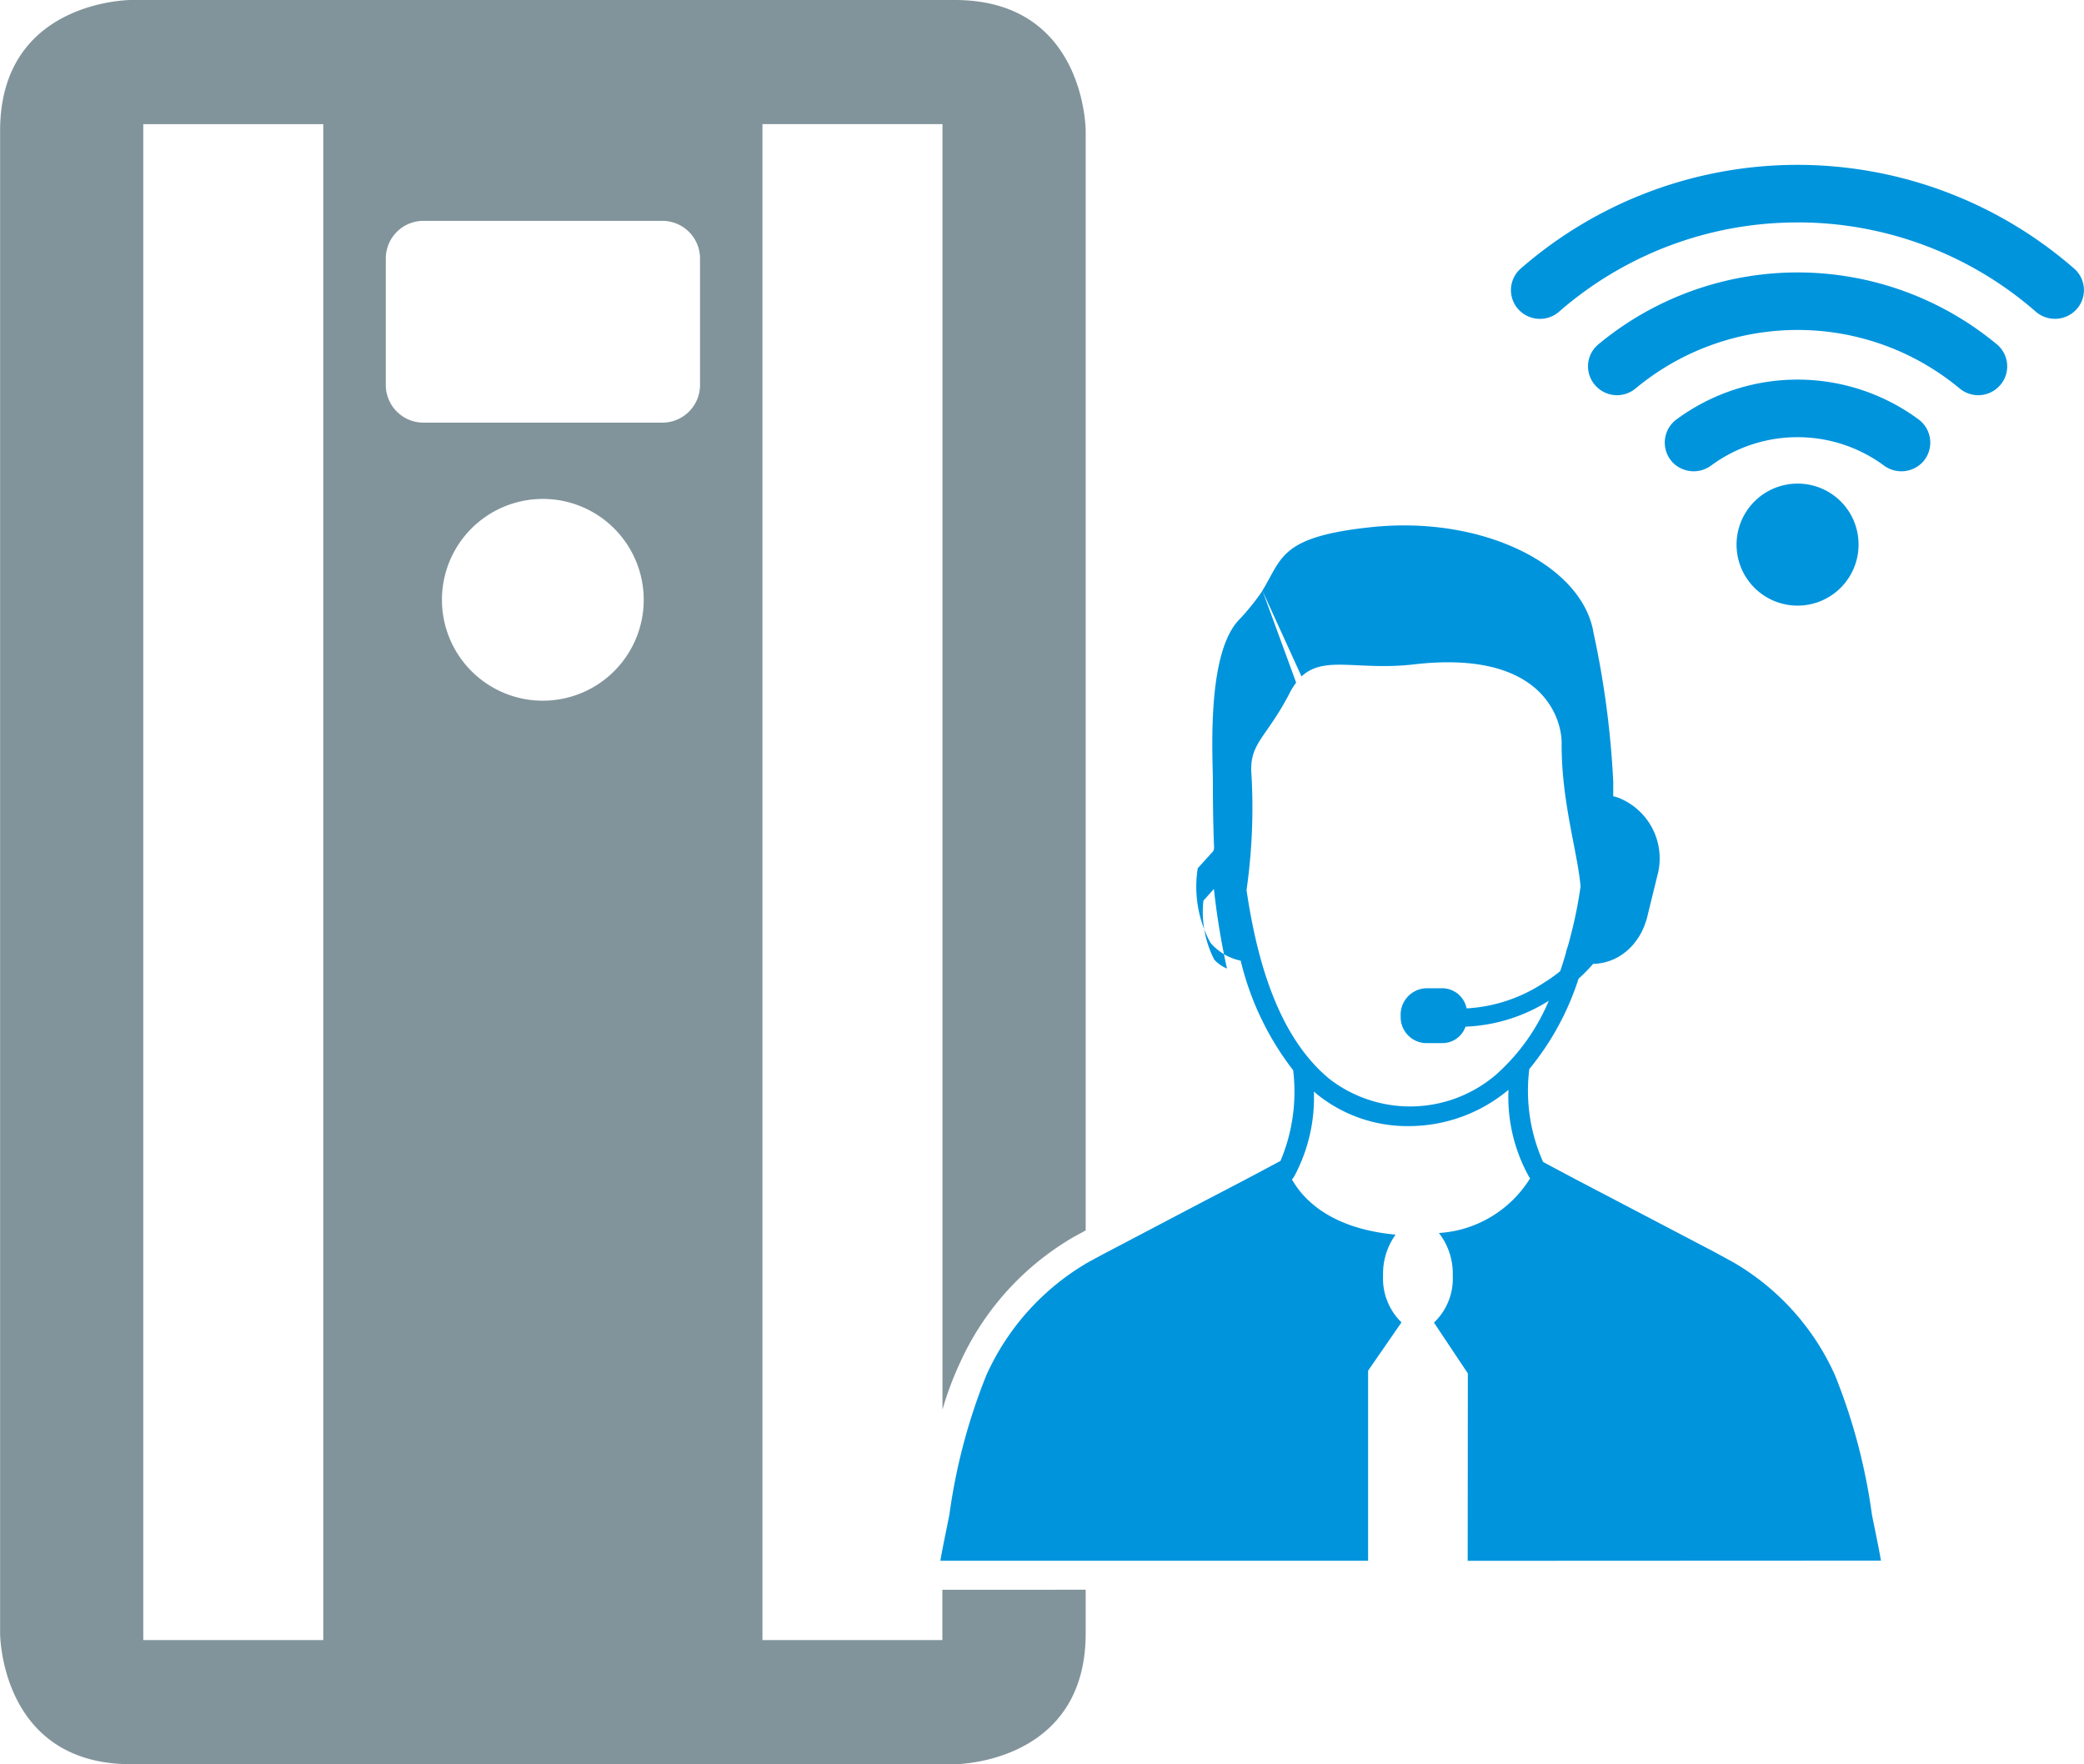
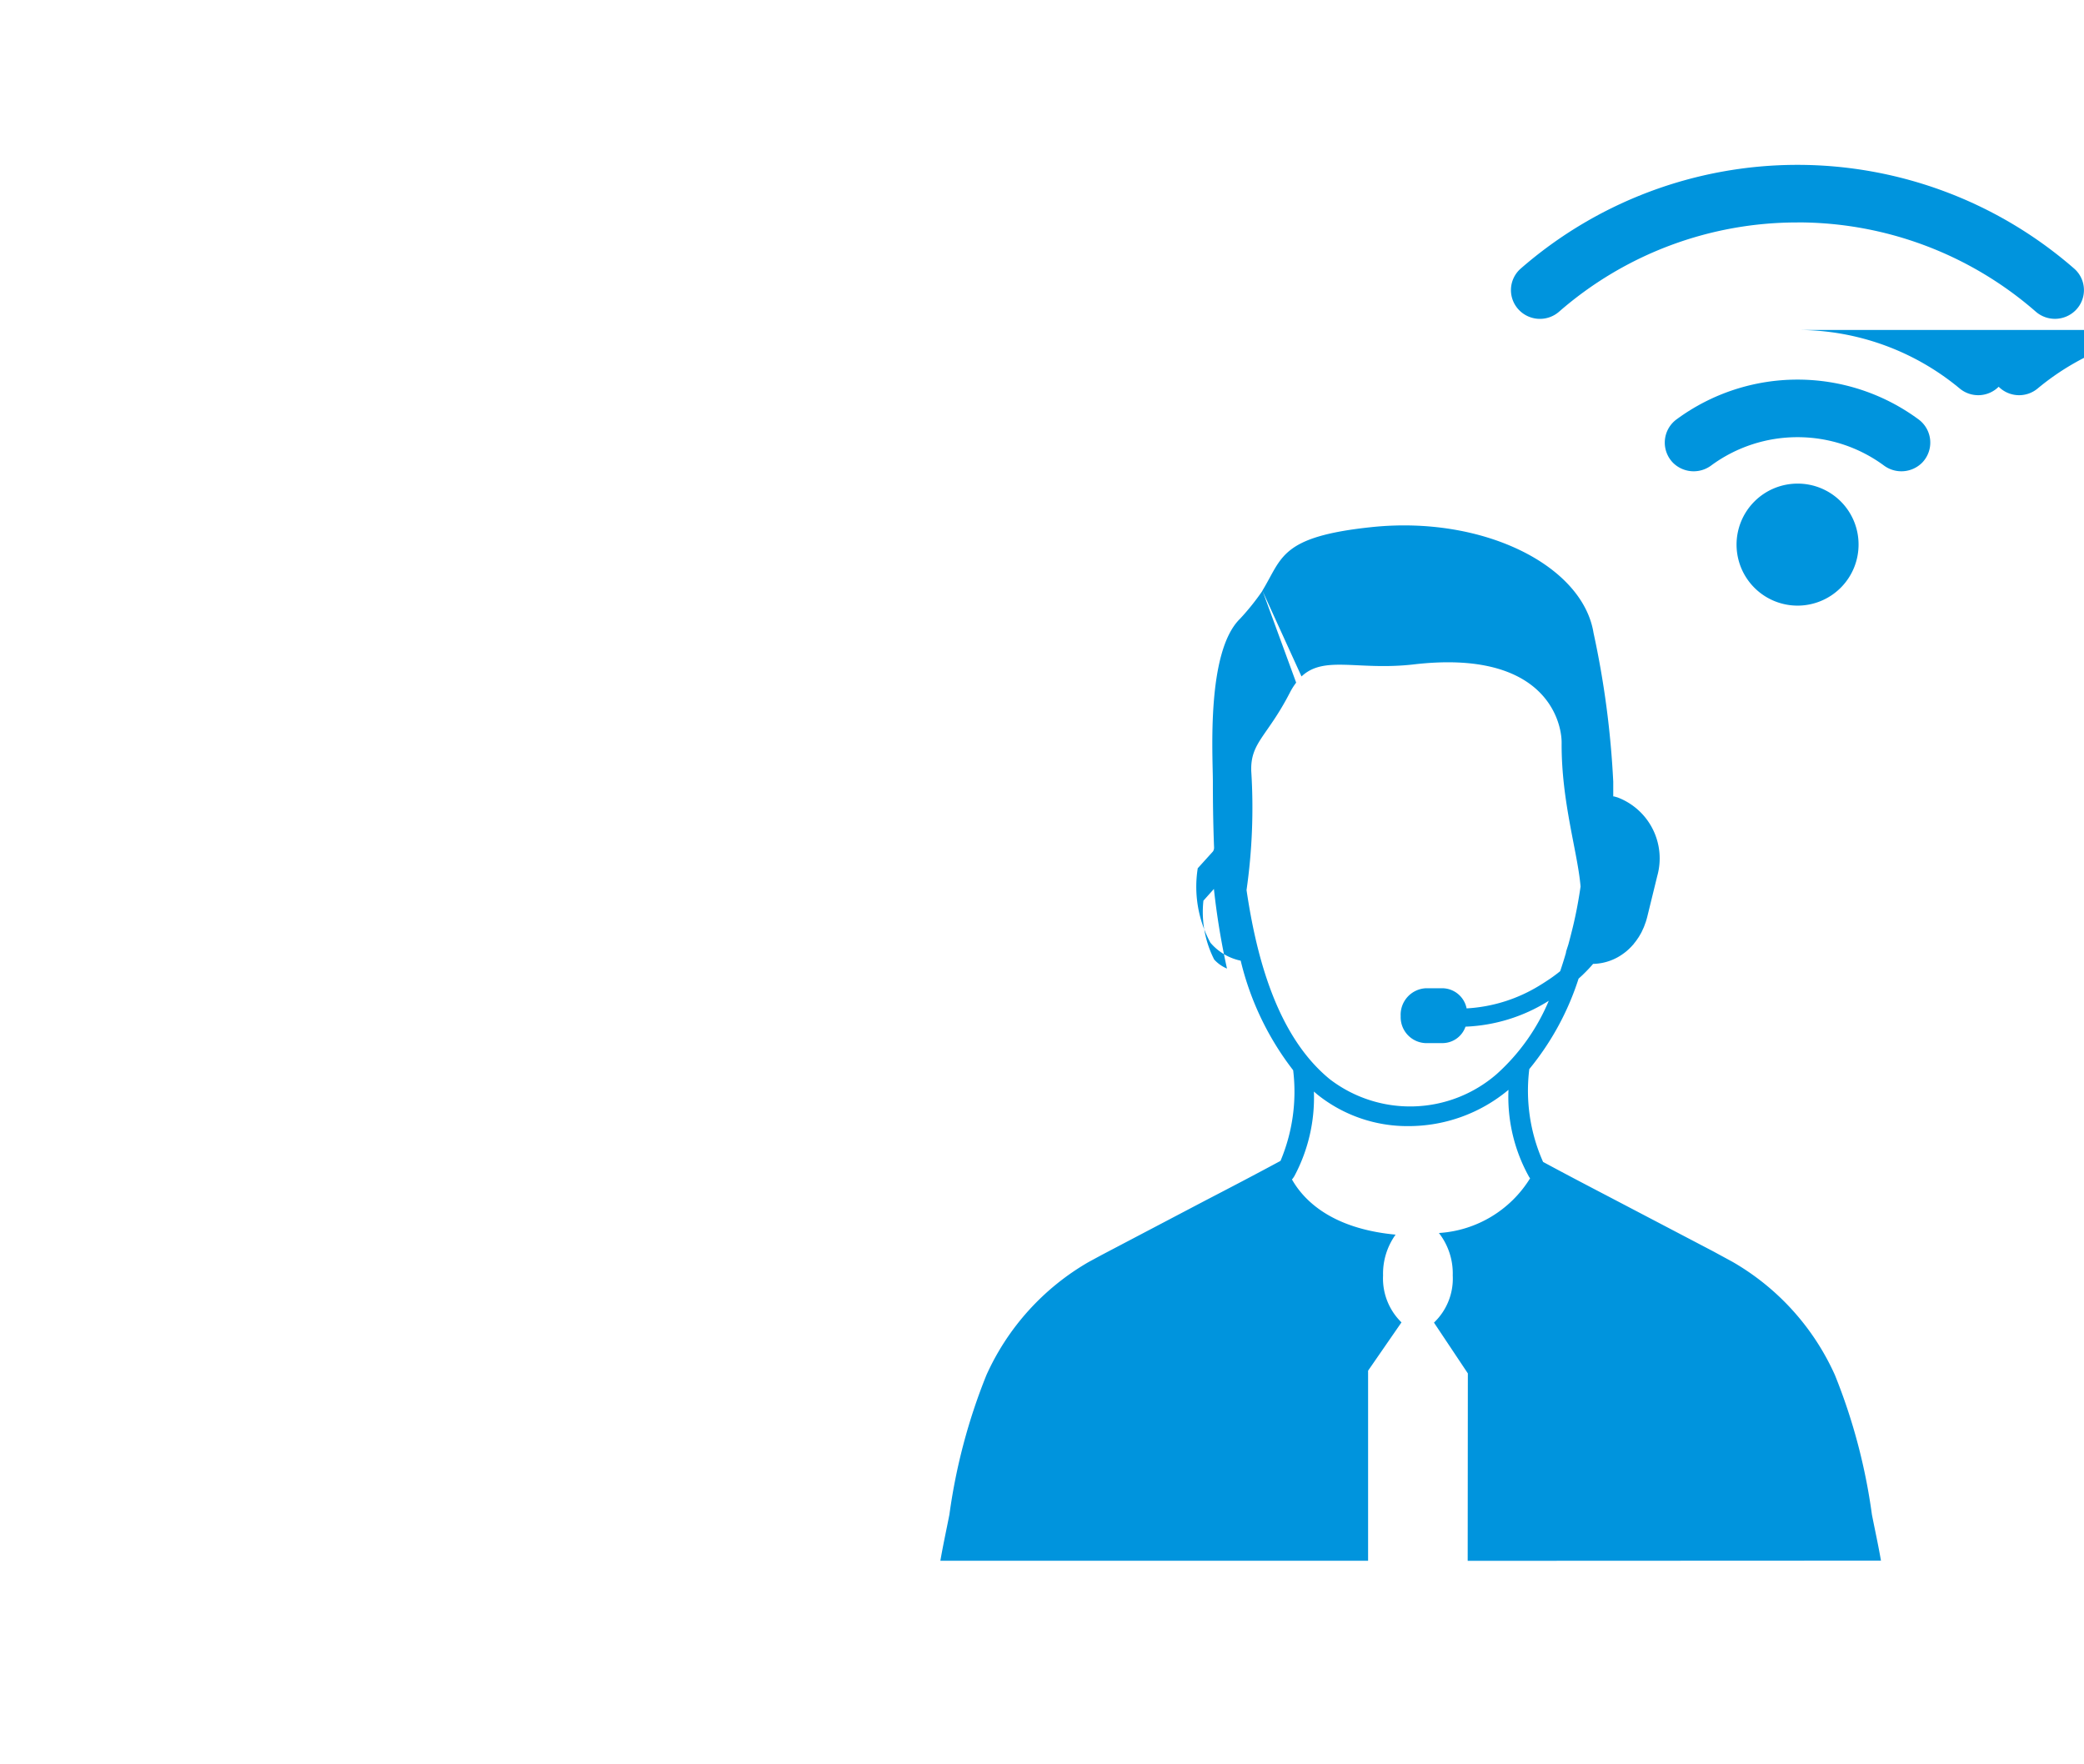
<svg xmlns="http://www.w3.org/2000/svg" width="88.826" height="75.192" viewBox="0 0 88.826 75.192">
  <g id="serwis_icon_09" transform="translate(-2302.502 -1433.033)">
    <g id="Group_182" data-name="Group 182" transform="translate(2366.91 1440.055)">
      <path id="Path_319" data-name="Path 319" d="M2414.658,1446.387a15.42,15.42,0,0,1,10.149,3.8,1.245,1.245,0,0,0,1.694-.047l0,0a1.217,1.217,0,0,0-.048-1.78,17.944,17.944,0,0,0-23.6,0,1.218,1.218,0,0,0-.048,1.78h0a1.241,1.241,0,0,0,1.692.049,15.429,15.429,0,0,1,10.152-3.8" transform="translate(-2402.449 -1443.93)" fill="#0094dd" />
    </g>
    <g id="Group_183" data-name="Group 183" transform="translate(2370.186 1444.639)">
-       <path id="Path_320" data-name="Path 320" d="M2416.466,1453.5a10.8,10.8,0,0,1,6.915,2.5,1.234,1.234,0,0,0,1.655-.08v0a1.219,1.219,0,0,0-.077-1.807,13.3,13.3,0,0,0-16.985,0,1.219,1.219,0,0,0-.077,1.807v0a1.234,1.234,0,0,0,1.655.08,10.792,10.792,0,0,1,6.915-2.5" transform="translate(-2407.531 -1451.043)" fill="#0094dd" />
+       <path id="Path_320" data-name="Path 320" d="M2416.466,1453.5a10.8,10.8,0,0,1,6.915,2.5,1.234,1.234,0,0,0,1.655-.08v0v0a1.234,1.234,0,0,0,1.655.08,10.792,10.792,0,0,1,6.915-2.5" transform="translate(-2407.531 -1451.043)" fill="#0094dd" />
    </g>
    <g id="Group_184" data-name="Group 184" transform="translate(2373.461 1449.209)">
      <path id="Path_321" data-name="Path 321" d="M2418.273,1460.591a6.2,6.2,0,0,1,3.671,1.2,1.251,1.251,0,0,0,1.626-.1,1.228,1.228,0,0,0-.148-1.864,8.691,8.691,0,0,0-10.3,0,1.228,1.228,0,0,0-.148,1.864,1.251,1.251,0,0,0,1.626.1,6.2,6.2,0,0,1,3.671-1.2" transform="translate(-2412.615 -1458.134)" fill="#0094dd" />
    </g>
    <g id="Group_185" data-name="Group 185" transform="translate(2376.52 1453.644)">
      <path id="Path_322" data-name="Path 322" d="M2422.56,1467.6a2.6,2.6,0,1,1-2.6-2.582,2.591,2.591,0,0,1,2.6,2.582" transform="translate(-2417.361 -1465.017)" fill="#0094dd" />
    </g>
    <g id="Group_186" data-name="Group 186" transform="translate(2342.577 1455.427)">
      <path id="Path_323" data-name="Path 323" d="M2404.787,1511.905c-.113-.658-.257-1.308-.386-1.964a24.794,24.794,0,0,0-1.577-5.947,10.554,10.554,0,0,0-4.366-4.825c-.267-.146-.538-.291-.8-.435l-4.364-2.286c-.972-.507-1.944-1.015-2.908-1.536a7.459,7.459,0,0,1-.588-3.957,11.688,11.688,0,0,0,2.1-3.854c.062-.057.125-.113.185-.17l.016-.017c.146-.141.287-.289.418-.443a2.251,2.251,0,0,0,1.282-.432l0,0c.053-.037.105-.078.156-.12,0,0,.006-.006.01-.01.047-.041.092-.082.137-.128a.107.107,0,0,1,.021-.02l.119-.13.026-.037c.035-.041.068-.084.1-.128l.037-.055c.027-.039.056-.078.08-.121.015-.023.029-.05.043-.074s.043-.073.062-.113.031-.066.045-.1l.047-.1c.016-.043.033-.088.049-.133.008-.027.019-.052.029-.078.023-.072.045-.146.064-.22l.429-1.751a2.777,2.777,0,0,0-1.7-3.347c-.05-.014-.1-.029-.146-.041l-.031,0c0-.234,0-.445,0-.628a38.791,38.791,0,0,0-.84-6.341c-.466-2.873-4.7-5.008-9.461-4.508-3.9.409-3.8,1.313-4.653,2.707l1.667,3.658c.968-.911,2.394-.246,4.754-.51,5.641-.669,6.337,2.434,6.333,3.334-.017,2.51.685,4.662.807,6.13-.09.624-.2,1.194-.332,1.739-.058.234-.119.479-.189.734l-.086.267a.286.286,0,0,0-.015.082c-.073.255-.156.517-.246.784l-.115.092,0,0c-.115.088-.232.175-.353.255s-.246.164-.373.24a6.638,6.638,0,0,1-3.148,1,1.066,1.066,0,0,0-1-.858h-.746a1.131,1.131,0,0,0-1.064,1.192,1.107,1.107,0,0,0,1.04,1.145h.771a1.041,1.041,0,0,0,.952-.7,7.184,7.184,0,0,0,3.523-1.087c.01-.006.019-.012.027-.018a8.738,8.738,0,0,1-2.227,3.131,5.627,5.627,0,0,1-7.1.219c-2.284-1.858-3.146-5.292-3.556-8.067a24.753,24.753,0,0,0,.2-5.086c-.031-1.212.683-1.454,1.649-3.332a2.867,2.867,0,0,1,.266-.423l-1.435-3.917a10.3,10.3,0,0,1-.954,1.192c-1.45,1.409-1.161,5.818-1.161,6.95,0,.65.006,1.648.051,2.8a.29.29,0,0,1-.047.17l-.65.718-.014.1a5.028,5.028,0,0,0,.541,3.046l.021.033a2.31,2.31,0,0,0,1.284.758,12.3,12.3,0,0,0,2.236,4.67,7.59,7.59,0,0,1-.539,3.863c-1.075.581-2.157,1.146-3.24,1.708l-4.362,2.291-.568.307a10.569,10.569,0,0,0-4.366,4.825,24.9,24.9,0,0,0-1.577,5.947c-.129.656-.271,1.306-.385,1.964h18.231v-8.1l1.423-2.059a2.611,2.611,0,0,1-.785-2,2.851,2.851,0,0,1,.534-1.739c-2.756-.258-3.929-1.489-4.418-2.354a.4.4,0,0,0,.055-.064h0a.07.07,0,0,0,.009-.016.636.636,0,0,0,.047-.074,7.1,7.1,0,0,0,.825-3.591c.049.043.1.086.148.127a6.129,6.129,0,0,0,3.886,1.346,6.635,6.635,0,0,0,4.26-1.546,6.992,6.992,0,0,0,.88,3.714c.014.021.027.039.041.057a4.93,4.93,0,0,1-3.886,2.331,2.81,2.81,0,0,1,.589,1.809,2.589,2.589,0,0,1-.8,2.01l1.444,2.165-.007,7.988Zm-28.418-25.616a4.466,4.466,0,0,1-.461-2.512l.447-.5a31.408,31.408,0,0,0,.558,3.394,1.547,1.547,0,0,1-.544-.383" transform="translate(-2364.69 -1467.784)" fill="#0094dd" />
    </g>
-     <path id="Path_324" data-name="Path 324" d="M2342.668,1500.789v2.145H2335v-64.611h7.673v54.786a13.935,13.935,0,0,1,.75-2,11.851,11.851,0,0,1,4.893-5.385l.461-.25v-46.865s0-5.576-5.58-5.576h-35.111s-5.58,0-5.58,5.576v64.037s0,5.578,5.58,5.578h35.111s5.58,0,5.58-5.578v-1.858Zm-26.387,2.145h-7.672v-64.609h7.672Zm9.358-40.037a4.3,4.3,0,1,1,4.3-4.3,4.3,4.3,0,0,1-4.3,4.3m6.7-13.492a1.607,1.607,0,0,1-1.641,1.641h-10.111a1.607,1.607,0,0,1-1.641-1.641v-5.32a1.606,1.606,0,0,1,1.641-1.639h10.111a1.606,1.606,0,0,1,1.641,1.639Z" fill="#81949b" />
  </g>
</svg>